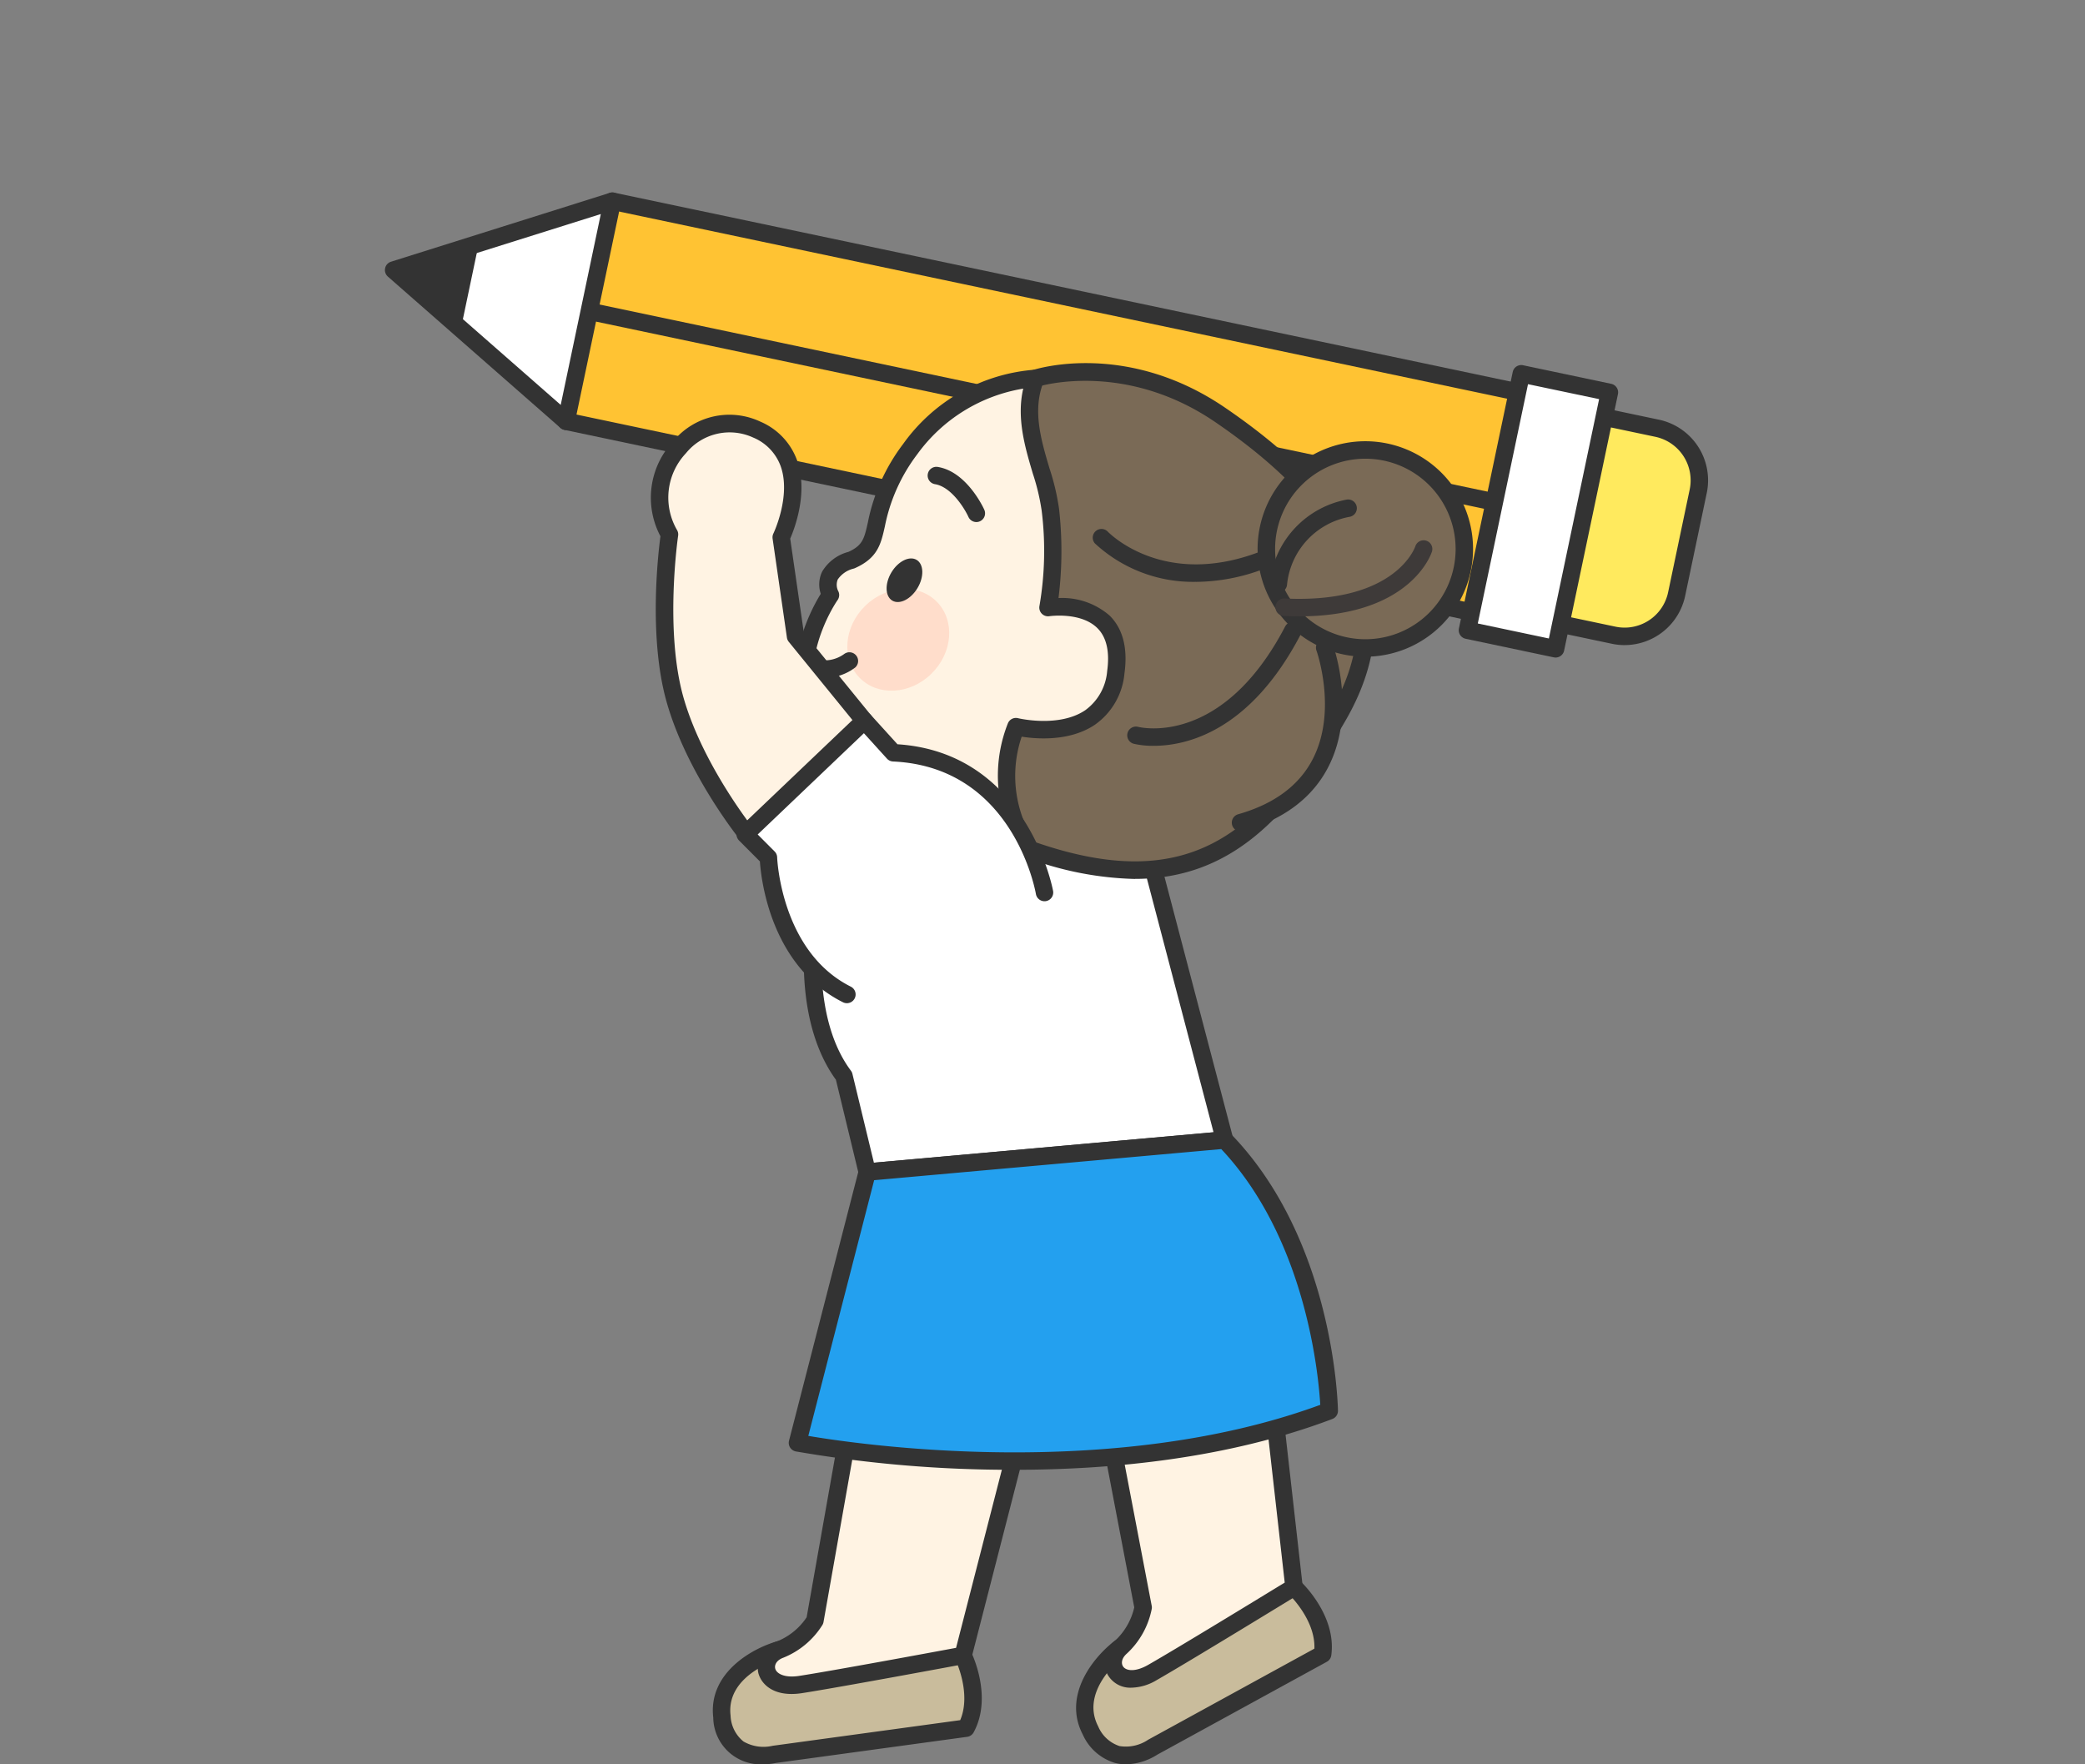
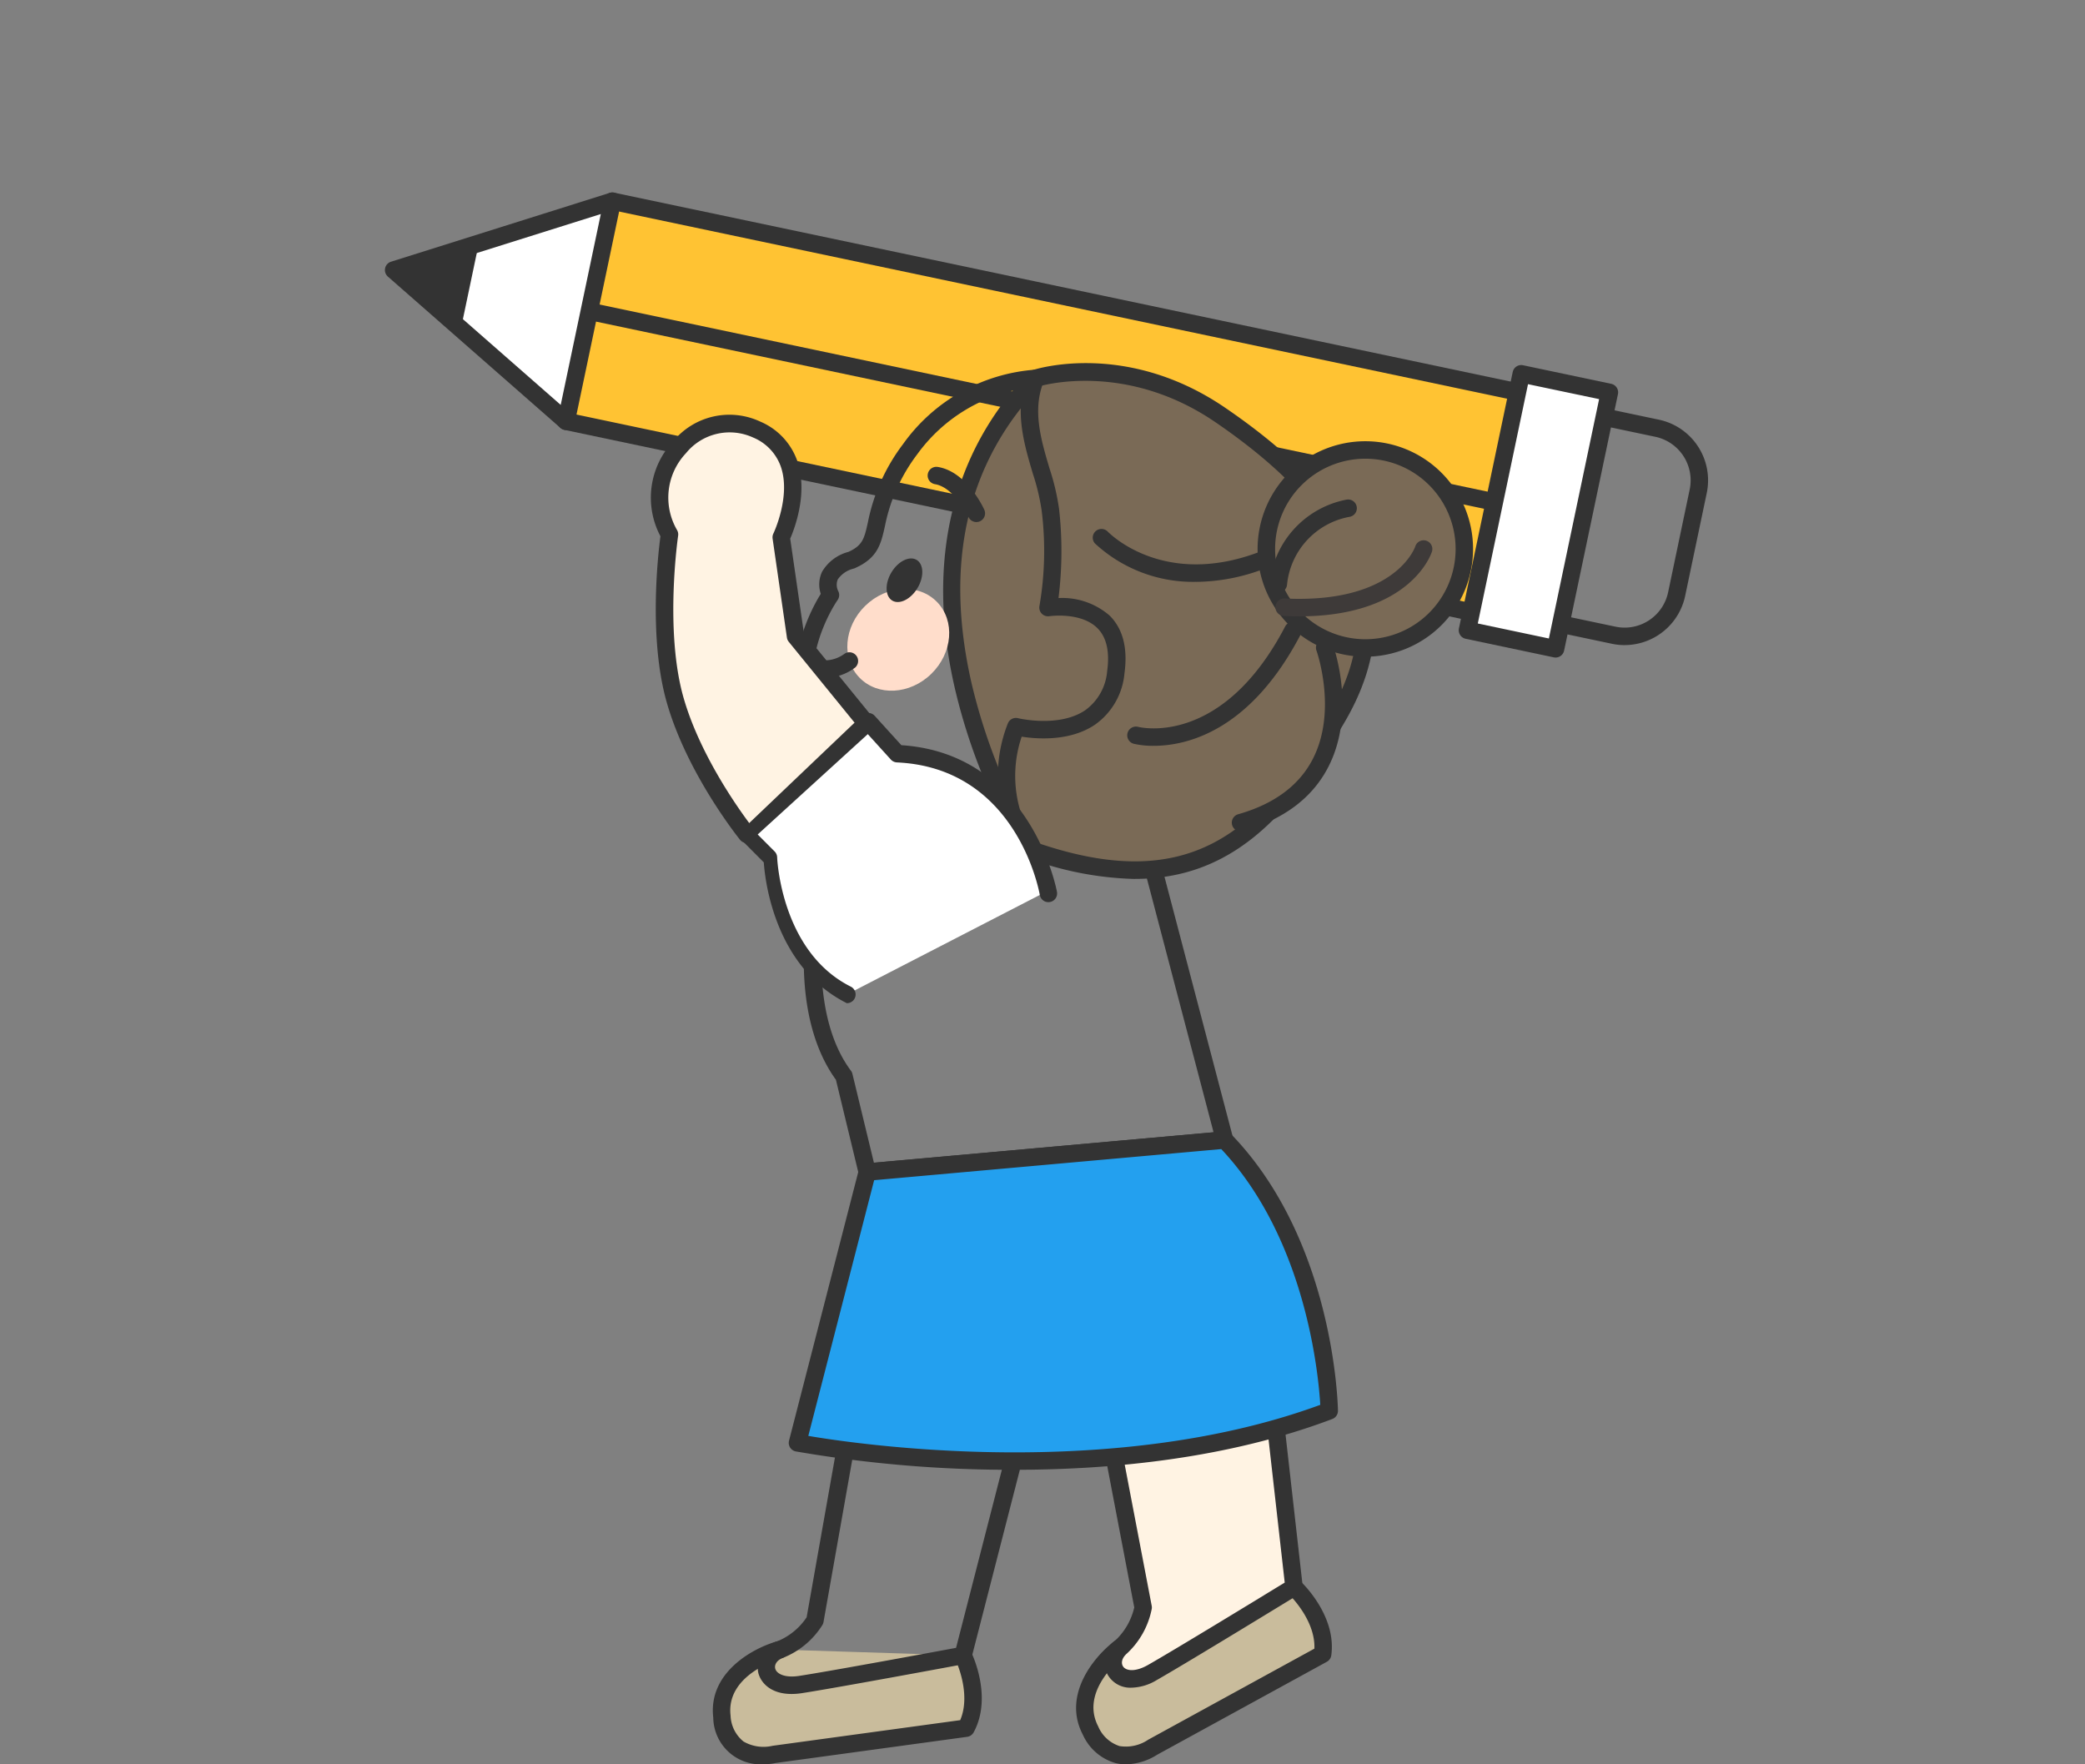
<svg xmlns="http://www.w3.org/2000/svg" width="260" height="220" viewBox="0 0 260 220">
  <rect x="0" y="0" width="260" height="220" fill="#808080" stroke="none" />
  <defs>
    <clipPath id="clip-path">
      <rect id="사각형_1484" data-name="사각형 1484" width="260" height="220" transform="translate(-20)" fill="none" />
    </clipPath>
  </defs>
  <g id="step_02_img" transform="translate(20)">
    <g id="그룹_3333" data-name="그룹 3333" clip-path="url(#clip-path)">
      <g id="그룹_3335" data-name="그룹 3335" transform="translate(28 24)">
        <path id="패스_6797" data-name="패스 6797" d="M107.352,334.352s2.536,5.083.362,9.077L83.8,346.7s-5.8,1.452-6.522-4.72,7.247-8.35,7.247-8.35" transform="translate(-35.254 -151.934)" fill="#c9bc9c" />
        <path id="패스_6798" data-name="패스 6798" d="M81.469,347.021a5.908,5.908,0,0,1-6.184-5.829c-.66-5.618,4.971-8.69,8.041-9.528a1.089,1.089,0,0,1,.572,2.1c-.287.079-7.059,2.014-6.454,7.172a4.354,4.354,0,0,0,1.613,3.241,4.982,4.982,0,0,0,3.571.548,1,1,0,0,1,.112-.021l23.339-3.189c1.438-3.367-.591-7.547-.613-7.591a1.088,1.088,0,0,1,1.945-.973c.114.229,2.762,5.644.344,10.086a1.086,1.086,0,0,1-.807.557l-23.867,3.262a7.764,7.764,0,0,1-1.613.163m25.333-4.5h0Z" transform="translate(-34.342 -151.022)" fill="#333" />
-         <path id="패스_6799" data-name="패스 6799" d="M97.543,285.626l-3.986,22.51a9.158,9.158,0,0,1-4.348,3.631c-2.9,1.089-2.174,5.083,2.537,4.357s20.291-3.631,20.291-3.631l6.16-23.962" transform="translate(-39.938 -130.074)" fill="#fff3e3" />
        <path id="패스_6800" data-name="패스 6800" d="M89.724,316.392c-2.522,0-3.8-1.332-4.135-2.616a3.38,3.38,0,0,1,2.325-3.94,8.026,8.026,0,0,0,3.7-3.008l3.949-22.3a1.088,1.088,0,1,1,2.141.381l-3.986,22.51a1.09,1.09,0,0,1-.127.35,10.241,10.241,0,0,1-4.91,4.111c-.841.316-1.1.905-.984,1.349.165.634,1.166,1.188,2.974.911,4.079-.628,16.523-2.931,19.576-3.5l5.988-23.29a1.087,1.087,0,1,1,2.105.544l-6.16,23.962a1.088,1.088,0,0,1-.854.8c-.156.029-15.652,2.916-20.325,3.637a8.414,8.414,0,0,1-1.273.1" transform="translate(-39.025 -129.164)" fill="#333" />
        <path id="패스_6801" data-name="패스 6801" d="M186.655,319.323s4.179,3.842,3.571,8.35l-21.176,11.6s-4.9,3.429-7.773-2.077,3.8-10.392,3.8-10.392" transform="translate(-73.291 -145.42)" fill="#c9bc9c" />
        <path id="패스_6802" data-name="패스 6802" d="M164.8,340.509a5.484,5.484,0,0,1-1.306-.155,6.39,6.39,0,0,1-4.085-3.561c-2.618-5.012,1.549-9.895,4.118-11.776a1.088,1.088,0,0,1,1.282,1.758c-.239.178-5.877,4.406-3.474,9.008a4.342,4.342,0,0,0,2.66,2.451,4.962,4.962,0,0,0,3.531-.765c.03-.021.066-.042.1-.06l20.667-11.324c.144-3.659-3.24-6.839-3.276-6.872a1.088,1.088,0,0,1,1.471-1.6c.188.173,4.59,4.285,3.913,9.3a1.091,1.091,0,0,1-.555.81L168.711,339.3a7.616,7.616,0,0,1-3.911,1.212m24.523-13.747h0Z" transform="translate(-72.388 -144.509)" fill="#333" />
        <path id="패스_6803" data-name="패스 6803" d="M166.06,278.848l4.293,22.453a9.176,9.176,0,0,1-2.768,4.946c-2.32,2.054-.221,5.525,3.92,3.163s17.663-10.647,17.663-10.647l-2.78-24.587" transform="translate(-75.804 -124.86)" fill="#fff3e3" />
        <path id="패스_6804" data-name="패스 6804" d="M168.017,310.39a3.236,3.236,0,0,1-2.065-5.87,8.142,8.142,0,0,0,2.381-4.135l-4.252-22.244a1.087,1.087,0,1,1,2.135-.41l4.293,22.453a1.082,1.082,0,0,1,.007.372,10.266,10.266,0,0,1-3.123,5.6c-.673.6-.706,1.239-.44,1.612.38.534,1.514.694,3.1-.212,3.587-2.046,14.391-8.647,17.042-10.268l-2.7-23.9a1.087,1.087,0,1,1,2.16-.246l2.78,24.588a1.09,1.09,0,0,1-.513,1.052c-.135.083-13.582,8.321-17.691,10.665a6.336,6.336,0,0,1-3.113.944" transform="translate(-74.891 -123.949)" fill="#333" />
-         <path id="패스_6805" data-name="패스 6805" d="M98.407,157.3S96.6,168.92,102.03,176.181l2.9,11.981,44.568-3.994-9.059-34.491-21.378-4.72" transform="translate(-44.789 -66.014)" fill="#fff" />
        <path id="패스_6806" data-name="패스 6806" d="M104.008,188.341a1.086,1.086,0,0,1-1.055-.833l-2.847-11.767c-5.482-7.547-3.769-19.029-3.693-19.518a1.087,1.087,0,1,1,2.149.336c-.018.112-1.671,11.257,3.419,18.058a1.079,1.079,0,0,1,.186.4l2.678,11.069,42.353-3.795-8.562-32.6-20.73-4.577a1.089,1.089,0,0,1,.469-2.127l21.378,4.72a1.089,1.089,0,0,1,.817.786l9.059,34.491a1.09,1.09,0,0,1-.955,1.362l-44.568,3.994c-.033,0-.065,0-.1,0" transform="translate(-43.868 -65.103)" fill="#333" />
-         <path id="패스_6807" data-name="패스 6807" d="M273.074,71.972A6.623,6.623,0,0,1,265.23,77.1l-14.624-3.082a6.635,6.635,0,0,1-5.117-7.859l2.691-12.821a6.622,6.622,0,0,1,7.843-5.127l14.624,3.082a6.636,6.636,0,0,1,5.117,7.859Z" transform="translate(-111.996 -21.89)" fill="#ffea5e" />
        <path id="패스_6808" data-name="패스 6808" d="M265.681,77.421a7.668,7.668,0,0,1-1.588-.166l-14.625-3.082a7.723,7.723,0,0,1-5.957-9.148L246.2,52.2a7.719,7.719,0,0,1,9.131-5.969l14.625,3.082a7.725,7.725,0,0,1,5.957,9.149l-2.691,12.821a7.726,7.726,0,0,1-7.542,6.135M253.745,48.246a5.548,5.548,0,0,0-5.416,4.405l-2.691,12.821a5.547,5.547,0,0,0,4.277,6.568l14.625,3.082a5.543,5.543,0,0,0,6.556-4.286l2.691-12.821a5.553,5.553,0,0,0-4.277-6.569l-14.624-3.082a5.519,5.519,0,0,0-1.14-.119M272.16,71.062h0Z" transform="translate(-111.082 -20.979)" fill="#333" />
        <path id="패스_6809" data-name="패스 6809" d="M41.585,29.446,156.932,53.755l5.761-27.446L47.346,2" transform="translate(-18.982 -0.911)" fill="#ffc333" />
        <path id="패스_6810" data-name="패스 6810" d="M156.02,53.933a1.1,1.1,0,0,1-.225-.023L40.448,29.6a1.089,1.089,0,0,1,.448-2.132L155.178,51.553l5.314-25.314L46.209,2.155A1.089,1.089,0,0,1,46.657.023L162,24.332a1.09,1.09,0,0,1,.84,1.29l-5.761,27.445a1.087,1.087,0,0,1-1.063.865" transform="translate(-18.07 0)" fill="#333" />
        <path id="패스_6811" data-name="패스 6811" d="M2,10.582,23.515,29.446,29.276,2Z" transform="translate(-0.913 -0.911)" fill="#fff" />
        <path id="패스_6812" data-name="패스 6812" d="M22.6,29.624a1.084,1.084,0,0,1-.716-.27L.371,10.492a1.091,1.091,0,0,1,.39-1.859L28.037.051a1.088,1.088,0,0,1,1.39,1.263L23.666,28.759a1.086,1.086,0,0,1-1.064.865M3.26,10.129,21.921,26.49l5-23.8Z" transform="translate(0 0)" fill="#333" />
        <path id="패스_6813" data-name="패스 6813" d="M2,14.963l8.38,7.348,2.244-10.692Z" transform="translate(-0.913 -5.292)" fill="#333" />
        <path id="패스_6814" data-name="패스 6814" d="M161,51.618a1.1,1.1,0,0,1-.225-.023L46.6,27.533a1.089,1.089,0,0,1,.448-2.132L161.221,49.462A1.09,1.09,0,0,1,161,51.618" transform="translate(-20.876 -11.557)" fill="#333" />
        <rect id="사각형_1483" data-name="사각형 1483" width="32.669" height="11.221" transform="translate(134.992 54.586) rotate(-78.121)" fill="#fff" />
        <path id="패스_6815" data-name="패스 6815" d="M258.447,75.987a1.079,1.079,0,0,1-.224-.023l-10.992-2.317a1.089,1.089,0,0,1-.84-1.29L253.1,40.381a1.087,1.087,0,0,1,1.288-.841l10.992,2.316a1.089,1.089,0,0,1,.84,1.29l-6.712,31.977a1.088,1.088,0,0,1-1.064.865m-9.7-4.247,8.864,1.869,6.265-29.845L255.006,41.9Z" transform="translate(-112.463 -17.996)" fill="#333" />
        <path id="패스_6816" data-name="패스 6816" d="M140.5,41.908s11.074-3.6,23.031,4.569,24.458,20.695,14.675,37.577S158.8,107.4,139.7,100.63c0,0-22.229-34.971.8-58.721" transform="translate(-59.366 -18.725)" fill="#7a6a56" />
        <path id="패스_6817" data-name="패스 6817" d="M152.016,103.4a40.926,40.926,0,0,1-13.584-2.672,1.087,1.087,0,0,1-.554-.442,72.679,72.679,0,0,1-8.378-20.8c-3.59-15.7-.369-29.281,9.318-39.269a1.088,1.088,0,0,1,.444-.277c.473-.154,11.721-3.67,23.979,4.7,7.706,5.265,12.885,10.466,15.833,15.9,4.032,7.434,3.753,15.214-.83,23.123-6.949,11.992-14.258,19.728-26.227,19.728m-12.5-4.6c19.1,6.637,27.983-.931,36.845-16.223,7.355-12.691,2.662-24.51-14.347-36.13-10.384-7.094-20.18-4.941-21.84-4.5-9.119,9.541-12,22.007-8.558,37.056a72.408,72.408,0,0,0,7.9,19.8" transform="translate(-58.463 -17.799)" fill="#333" />
-         <path id="패스_6818" data-name="패스 6818" d="M125.011,42.569a21.283,21.283,0,0,0-15.64,8.823c-6.162,8.619-2.621,11.741-7.327,13.837,0,0-4.052,1.01-2.611,4.347,0,0-6.815,9.705-.893,18.7s16.7,11.55,25.668,13.012a16.484,16.484,0,0,1-1.644-15.3s11.139,2.771,12.454-6.8-8.454-8.059-8.454-8.059a40.956,40.956,0,0,0,.291-12.2c-.479-4.617-4.161-10.644-1.844-16.367" transform="translate(-43.878 -19.386)" fill="#fff3e3" />
        <path id="패스_6819" data-name="패스 6819" d="M123.277,101.468a1.051,1.051,0,0,1-.174-.014c-9.707-1.582-20.436-4.422-26.4-13.488-5.557-8.443-.758-17.276.593-19.442a3.7,3.7,0,0,1,.171-2.771,5.387,5.387,0,0,1,3.281-2.464c1.784-.815,1.974-1.666,2.424-3.681a23.766,23.766,0,0,1,4.387-9.761,22.207,22.207,0,0,1,16.5-9.278,1.068,1.068,0,0,1,.919.471,1.1,1.1,0,0,1,.113,1.027c-1.432,3.537-.331,7.246.734,10.834a28.8,28.8,0,0,1,1.183,5.012,46.887,46.887,0,0,1-.067,11.135,9.013,9.013,0,0,1,6.367,2.178c1.664,1.642,2.291,4.067,1.859,7.206a8.767,8.767,0,0,1-3.67,6.4c-3.132,2.126-7.279,1.794-9.146,1.5a15.2,15.2,0,0,0,1.79,13.389,1.091,1.091,0,0,1-.862,1.753m-.735-58.541a20.428,20.428,0,0,0-13.217,8.187,21.844,21.844,0,0,0-4.032,8.968c-.494,2.212-.884,3.959-3.737,5.23a1.107,1.107,0,0,1-.179.062,3.341,3.341,0,0,0-1.965,1.35,1.763,1.763,0,0,0,.088,1.507,1.089,1.089,0,0,1-.108,1.06c-.259.371-6.308,9.221-.875,17.476,5.053,7.68,13.712,10.5,22.631,12.139a17.7,17.7,0,0,1-.532-14.213,1.084,1.084,0,0,1,1.279-.671c.048.013,5.117,1.223,8.387-1a6.687,6.687,0,0,0,2.727-4.884c.332-2.417-.08-4.217-1.225-5.35-2.066-2.046-5.95-1.488-5.989-1.483a1.089,1.089,0,0,1-1.223-1.321,40.511,40.511,0,0,0,.268-11.842,27.2,27.2,0,0,0-1.1-4.616c-.97-3.267-2.052-6.912-1.2-10.594" transform="translate(-42.946 -18.474)" fill="#333" />
        <path id="패스_6820" data-name="패스 6820" d="M108.32,92.885c-2.67,2.606-2.99,6.617-.714,8.959s6.285,2.128,8.956-.479,2.99-6.617.715-8.958-6.286-2.128-8.957.478" transform="translate(-48.427 -41.342)" fill="#ffddcb" />
        <path id="패스_6821" data-name="패스 6821" d="M115.7,85.532c-.841,1.4-.794,2.975.1,3.516s2.308-.154,3.149-1.554.795-2.975-.1-3.517-2.308.155-3.15,1.555" transform="translate(-52.539 -38.16)" fill="#333" />
        <path id="패스_6822" data-name="패스 6822" d="M98.286,108.437a6.782,6.782,0,0,1-2.42-.459,1.089,1.089,0,0,1,.77-2.037,4.182,4.182,0,0,0,4.061-.46,1.088,1.088,0,0,1,1.4,1.663,6.206,6.206,0,0,1-3.815,1.294" transform="translate(-43.44 -47.922)" fill="#333" />
        <path id="패스_6823" data-name="패스 6823" d="M130.6,69.7a1.087,1.087,0,0,1-.991-.64c-.464-1.022-2.118-3.748-4.171-4.083a1.089,1.089,0,0,1,.349-2.15c3.63.591,5.716,5.143,5.8,5.337a1.089,1.089,0,0,1-.99,1.537" transform="translate(-56.845 -28.603)" fill="#333" />
        <path id="패스_6824" data-name="패스 6824" d="M226.958,71.3a12.32,12.32,0,1,0-12.32,12.345A12.333,12.333,0,0,0,226.958,71.3" transform="translate(-92.354 -26.85)" fill="#7a6a56" />
        <path id="패스_6825" data-name="패스 6825" d="M213.724,83.827a13.434,13.434,0,1,1,13.407-13.434,13.435,13.435,0,0,1-13.407,13.434m0-24.689a11.255,11.255,0,1,0,11.233,11.255,11.257,11.257,0,0,0-11.233-11.255" transform="translate(-91.441 -25.94)" fill="#333" />
        <path id="패스_6826" data-name="패스 6826" d="M175.223,83.6a17.992,17.992,0,0,1-12.6-4.8,1.088,1.088,0,0,1,1.572-1.5c.287.3,6.964,7.03,18.765,2.636a1.089,1.089,0,0,1,.757,2.042,24.255,24.255,0,0,1-8.49,1.626" transform="translate(-74.096 -35.048)" fill="#333" />
        <path id="패스_6827" data-name="패스 6827" d="M173.612,113.762a10.569,10.569,0,0,1-2.479-.255,1.089,1.089,0,0,1,.54-2.11c.433.108,10.541,2.421,18.335-12.519a1.087,1.087,0,1,1,1.927,1.009c-6.348,12.169-14.34,13.876-18.323,13.876" transform="translate(-77.747 -44.763)" fill="#333" />
        <path id="패스_6828" data-name="패스 6828" d="M206.826,104.294s6.16,17.064-10.508,21.784" transform="translate(-89.616 -47.496)" fill="#7a6a56" />
        <path id="패스_6829" data-name="패스 6829" d="M195.4,126.256a1.09,1.09,0,0,1-.3-2.138c4.481-1.269,7.614-3.589,9.314-6.9,3.083-6,.493-13.4.467-13.469a1.088,1.088,0,1,1,2.045-.74c.121.337,2.939,8.334-.573,15.191-1.984,3.875-5.571,6.57-10.662,8.012a1.08,1.08,0,0,1-.3.041" transform="translate(-88.703 -46.585)" fill="#333" />
        <path id="패스_6830" data-name="패스 6830" d="M213.68,72.294a10.7,10.7,0,0,0-8.7,9.44" transform="translate(-93.572 -32.923)" fill="#7a6a56" />
        <path id="패스_6831" data-name="패스 6831" d="M204.073,81.911a.967.967,0,0,1-.142-.009,1.088,1.088,0,0,1-.937-1.22,11.892,11.892,0,0,1,9.62-10.377,1.089,1.089,0,0,1,.31,2.156,9.562,9.562,0,0,0-7.775,8.5,1.087,1.087,0,0,1-1.076.948" transform="translate(-92.659 -32.012)" fill="#333" />
        <path id="패스_6832" data-name="패스 6832" d="M223.71,81.626s-2.537,7.988-17.393,7.262" transform="translate(-94.181 -37.173)" fill="#7a6a56" />
        <path id="패스_6833" data-name="패스 6833" d="M207.284,89.113c-.622,0-1.265-.016-1.934-.048a1.089,1.089,0,0,1,.107-2.176c13.868.676,16.28-6.432,16.3-6.5a1.087,1.087,0,1,1,2.072.661c-.109.343-2.73,8.067-16.548,8.067" transform="translate(-93.267 -36.262)" fill="#3e3a39" />
        <path id="패스_6834" data-name="패스 6834" d="M88.525,89.952,79.951,79.423,78.165,67.079s4.761-9.8-3.047-13.433c-7.762-3.61-15.171,6.172-10.884,13.07,0,0-1.787,11.981.714,20.695s8.931,16.7,8.931,16.7" transform="translate(-28.747 -24.077)" fill="#fff3e3" />
        <path id="패스_6835" data-name="패스 6835" d="M72.957,104.289a1.084,1.084,0,0,1-.847-.405c-.268-.333-6.6-8.26-9.129-17.084-2.313-8.057-1.09-18.588-.8-20.768a10.265,10.265,0,0,1,1.549-11.793,9.079,9.079,0,0,1,10.922-2.493,8.324,8.324,0,0,1,4.571,4.834c1.416,3.988-.323,8.514-.86,9.747l1.7,11.73,8.384,10.3a1.088,1.088,0,1,1-1.685,1.377L78.187,79.2a1.1,1.1,0,0,1-.234-.532L76.167,66.323a1.1,1.1,0,0,1,.1-.633c.022-.045,2.227-4.69.908-8.388a6.149,6.149,0,0,0-3.436-3.58,7.011,7.011,0,0,0-8.379,1.96,8.055,8.055,0,0,0-1.125,9.547,1.091,1.091,0,0,1,.152.736c-.017.118-1.721,11.854.684,20.233s8.67,16.24,8.733,16.318a1.089,1.089,0,0,1-.846,1.773" transform="translate(-27.824 -23.165)" fill="#333" />
        <path id="패스_6836" data-name="패스 6836" d="M119.973,142.381s-2.9-16.7-18.842-17.427l-3.624-3.994L82.652,135.12l2.9,2.9s.363,12.344,9.783,17.064" transform="translate(-37.729 -55.085)" fill="#fff" />
-         <path id="패스_6837" data-name="패스 6837" d="M94.421,155.266a1.087,1.087,0,0,1-.485-.115c-8.969-4.494-10.2-15.213-10.36-17.563l-2.6-2.61a1.091,1.091,0,0,1,.019-1.56l14.856-14.16a1.086,1.086,0,0,1,1.553.057l3.325,3.664c16.225,1.051,19.377,18.129,19.408,18.3a1.087,1.087,0,1,1-2.142.374c-.114-.646-2.958-15.85-17.82-16.526a1.09,1.09,0,0,1-.755-.356l-2.876-3.17L83.3,134.228l2.11,2.115a1.09,1.09,0,0,1,.318.738c0,.115.469,11.756,9.183,16.121a1.09,1.09,0,0,1-.487,2.064" transform="translate(-36.816 -54.174)" fill="#333" />
+         <path id="패스_6837" data-name="패스 6837" d="M94.421,155.266c-8.969-4.494-10.2-15.213-10.36-17.563l-2.6-2.61a1.091,1.091,0,0,1,.019-1.56l14.856-14.16a1.086,1.086,0,0,1,1.553.057l3.325,3.664c16.225,1.051,19.377,18.129,19.408,18.3a1.087,1.087,0,1,1-2.142.374c-.114-.646-2.958-15.85-17.82-16.526a1.09,1.09,0,0,1-.755-.356l-2.876-3.17L83.3,134.228l2.11,2.115a1.09,1.09,0,0,1,.318.738c0,.115.469,11.756,9.183,16.121a1.09,1.09,0,0,1-.487,2.064" transform="translate(-36.816 -54.174)" fill="#333" />
        <path id="패스_6838" data-name="패스 6838" d="M103.346,220.952l-8.7,33.766s36.6,7.262,66.309-3.994c0,0-.362-20.7-13.044-33.766Z" transform="translate(-43.206 -98.803)" fill="#23a0ef" />
        <path id="패스_6839" data-name="패스 6839" d="M120.807,257.166a157.681,157.681,0,0,1-27.281-2.291,1.089,1.089,0,0,1-.841-1.341l8.7-33.766a1.087,1.087,0,0,1,.956-.813l44.568-3.994a1.087,1.087,0,0,1,.876.326c12.835,13.227,13.337,33.643,13.352,34.506a1.09,1.09,0,0,1-.7,1.038c-13.051,4.944-27.5,6.334-39.623,6.334m-25.725-4.226c6.322,1.075,37.807,5.682,63.842-3.872-.222-3.775-1.793-20.68-12.347-31.891l-43.284,3.879Z" transform="translate(-42.293 -97.892)" fill="#333" />
      </g>
    </g>
  </g>
</svg>